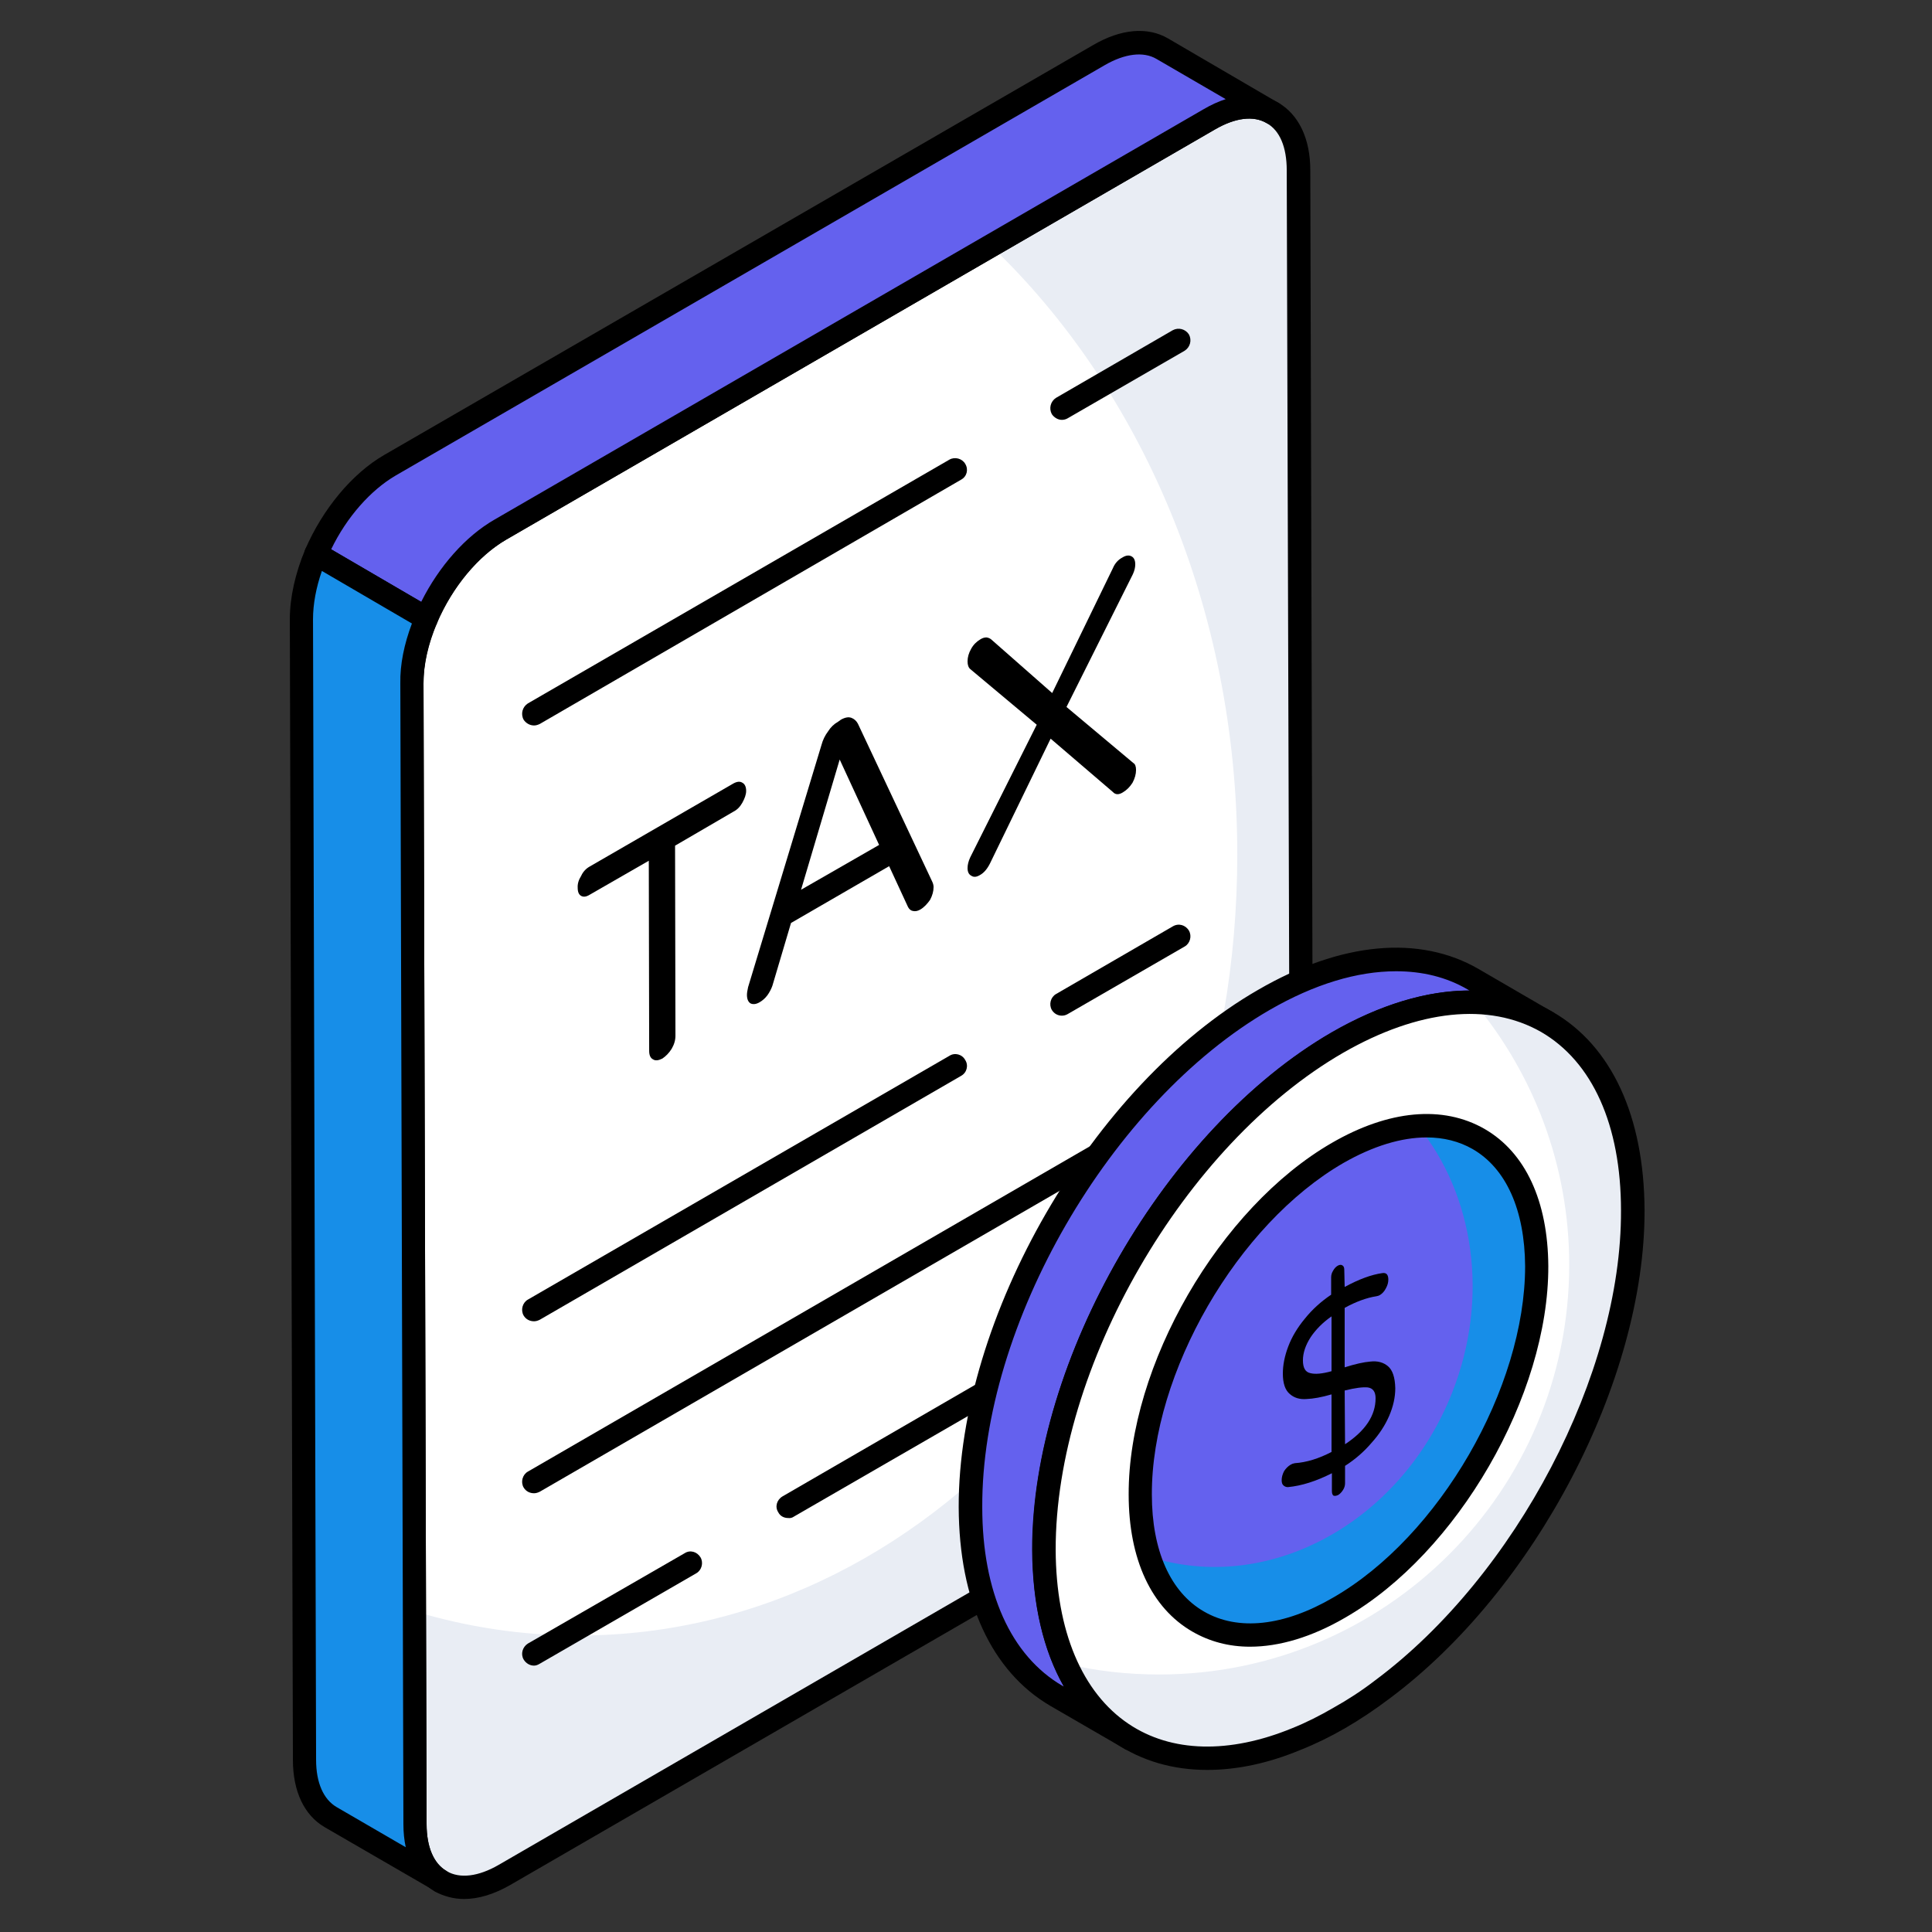
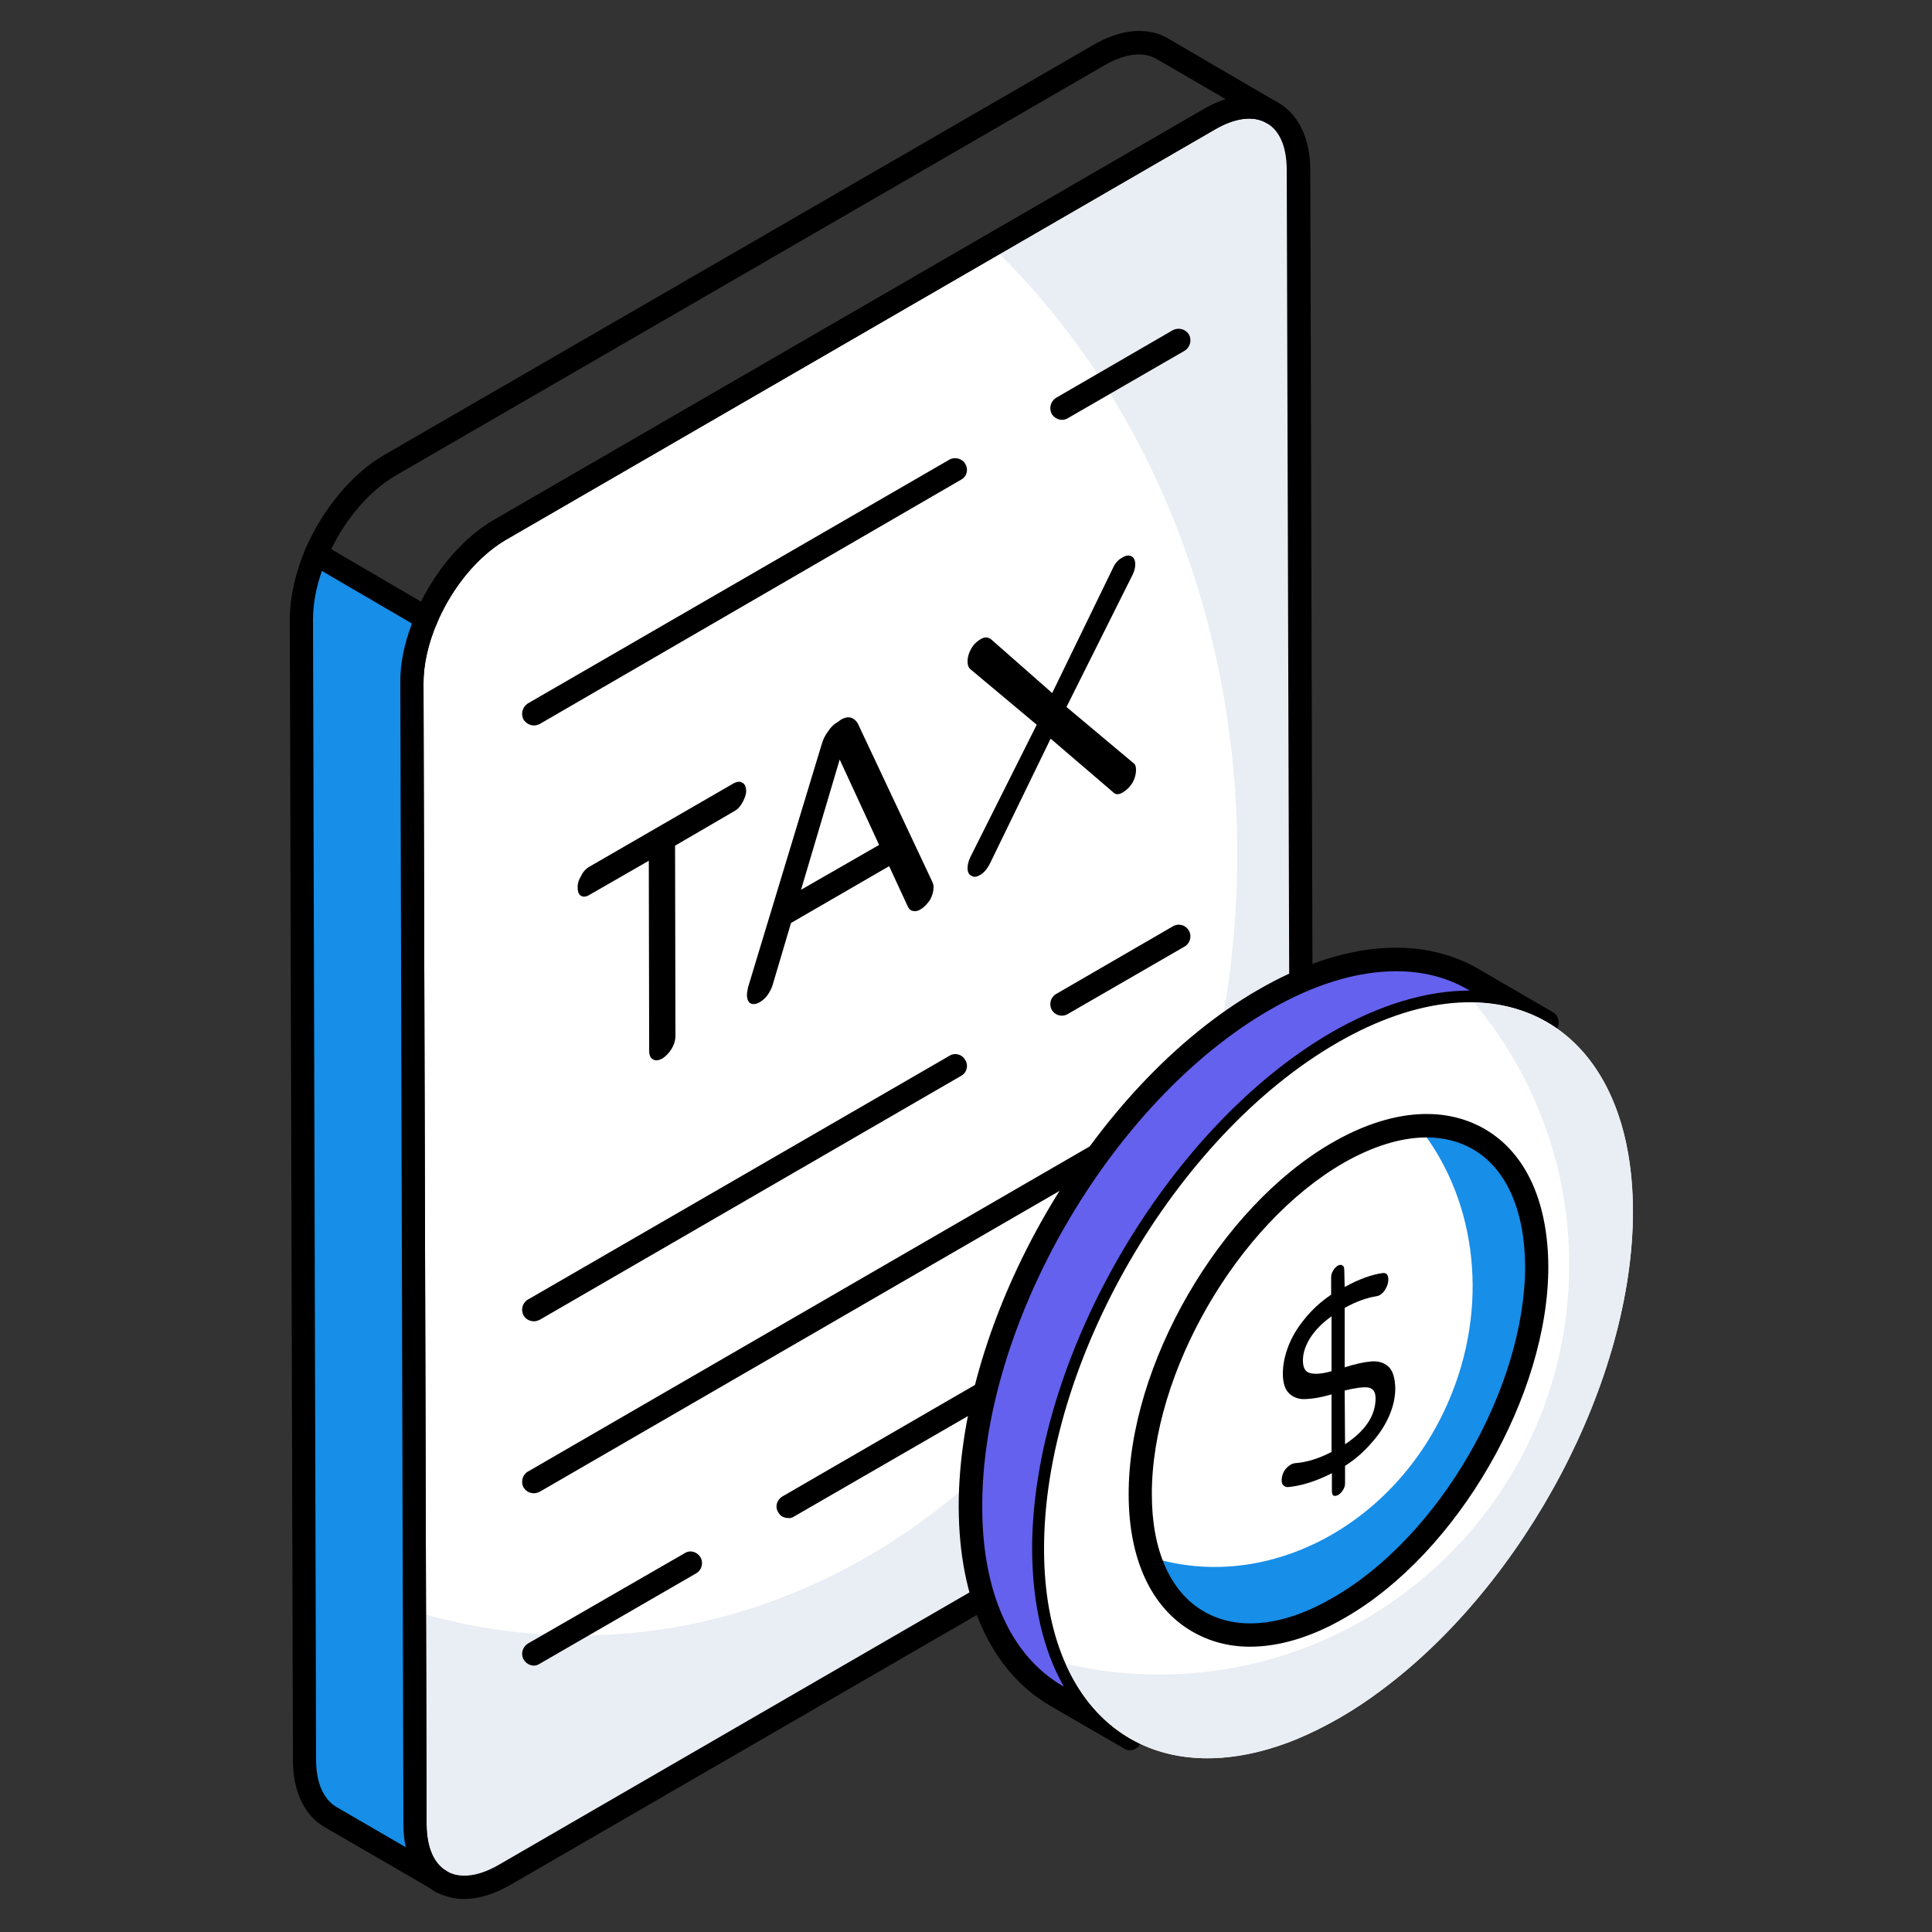
<svg xmlns="http://www.w3.org/2000/svg" width="82" height="82" viewBox="0 0 82 82" fill="none">
  <rect x="0" y="0" width="82" height="82" fill="#333333" stroke="none" />
  <path d="M51.332 5.063C53.415 3.849 55.104 4.817 55.121 7.227L55.252 55.64C55.252 58.035 53.579 60.954 51.496 62.167L21.402 79.584C19.303 80.781 17.614 79.83 17.614 77.419L17.483 29.007C17.466 26.596 19.155 23.693 21.238 22.479L51.332 5.063Z" fill="white" />
  <path d="M55.253 55.64C55.253 58.035 53.58 60.954 51.497 62.167L21.403 79.584C19.304 80.798 17.631 79.83 17.615 77.419L17.582 68.383C19.812 69.055 22.141 69.416 24.552 69.416C40.001 69.416 52.514 54.574 52.514 36.272C52.514 25.825 48.43 16.51 42.051 10.425L51.333 5.063C53.416 3.849 55.105 4.817 55.105 7.227L55.253 55.64Z" fill="#E9EDF4" />
  <path fill-rule="evenodd" clip-rule="evenodd" d="M19.697 80.599C19.254 80.599 18.844 80.484 18.467 80.288C17.598 79.779 17.122 78.762 17.122 77.434L16.975 29.005C16.975 26.414 18.729 23.347 20.993 22.051L51.087 4.634C52.251 3.962 53.383 3.864 54.252 4.356C55.121 4.864 55.613 5.881 55.613 7.226L55.744 55.638C55.761 58.23 53.989 61.28 51.743 62.592L21.649 80.009C20.96 80.402 20.304 80.599 19.697 80.599ZM51.579 5.487L21.485 22.904C19.533 24.036 17.959 26.758 17.975 29.005L18.106 77.418C18.106 78.402 18.418 79.107 18.959 79.418C19.517 79.746 20.304 79.648 21.157 79.156L51.251 61.739C53.186 60.608 54.76 57.885 54.76 55.638L54.613 7.226C54.613 6.242 54.317 5.536 53.76 5.225C53.202 4.897 52.431 4.995 51.579 5.487Z" fill="black" />
-   <path d="M49.332 2.06C48.643 1.667 47.692 1.716 46.642 2.339L16.548 19.756C15.236 20.511 14.088 21.954 13.416 23.512L18.106 26.25C18.762 24.692 19.91 23.249 21.239 22.479L51.333 5.062C52.382 4.455 53.334 4.406 54.022 4.799L49.332 2.06Z" fill="#6461EE" />
  <path fill-rule="evenodd" clip-rule="evenodd" d="M18.107 26.742C18.008 26.742 17.921 26.72 17.844 26.676L13.17 23.937C12.941 23.822 12.859 23.544 12.957 23.314C13.695 21.608 14.941 20.1 16.303 19.312L46.397 1.912C47.577 1.223 48.709 1.125 49.578 1.633L54.269 4.372C54.498 4.503 54.58 4.815 54.449 5.044C54.301 5.29 54.006 5.372 53.76 5.225C53.203 4.897 52.432 4.995 51.579 5.487L21.485 22.904C20.304 23.593 19.205 24.905 18.549 26.446C18.5 26.578 18.385 26.676 18.254 26.709C18.2 26.731 18.15 26.742 18.107 26.742ZM14.056 23.314L17.877 25.544C18.631 24.036 19.763 22.756 20.993 22.051L51.087 4.634C51.404 4.449 51.716 4.306 52.022 4.208L49.086 2.502C48.529 2.174 47.741 2.273 46.889 2.765L16.795 20.182C15.729 20.805 14.712 21.953 14.056 23.314Z" fill="black" />
  <path d="M12.793 26.283L12.924 74.696C12.924 75.893 13.351 76.713 14.023 77.123L18.713 79.846C18.041 79.452 17.615 78.616 17.615 77.435L17.483 29.006C17.483 28.12 17.713 27.152 18.107 26.25L13.416 23.512C13.023 24.43 12.793 25.398 12.793 26.283Z" fill="#178EE8" />
  <path fill-rule="evenodd" clip-rule="evenodd" d="M18.713 80.338C18.626 80.338 18.544 80.316 18.467 80.272C18.456 80.272 18.451 80.266 18.451 80.255L13.777 77.549C12.908 77.041 12.432 76.024 12.432 74.696L12.301 26.283C12.301 25.365 12.53 24.331 12.957 23.315C13.006 23.183 13.121 23.085 13.252 23.036C13.4 23.003 13.531 23.02 13.662 23.085L18.352 25.824C18.566 25.939 18.648 26.218 18.549 26.447C18.172 27.333 17.975 28.218 17.975 29.006L18.106 77.435C18.106 78.386 18.402 79.091 18.943 79.403L18.959 79.419C19.205 79.55 19.271 79.846 19.14 80.091C19.058 80.255 18.877 80.338 18.713 80.338ZM13.662 24.233C13.416 24.938 13.285 25.643 13.285 26.283L13.416 74.696C13.416 75.663 13.728 76.369 14.285 76.697L17.221 78.402C17.155 78.096 17.122 77.774 17.122 77.435L16.991 29.006C16.975 28.202 17.155 27.333 17.483 26.463L13.662 24.233Z" fill="black" />
  <path d="M45.066 17.327L50.036 14.457L45.066 17.327Z" fill="#6461EE" />
  <path d="M45.067 17.82C44.903 17.82 44.739 17.722 44.641 17.575C44.51 17.328 44.592 17.033 44.821 16.886L49.774 14.016C50.02 13.884 50.315 13.966 50.463 14.196C50.594 14.442 50.512 14.737 50.282 14.885L45.313 17.755C45.237 17.799 45.155 17.82 45.067 17.82Z" fill="black" />
-   <path d="M22.648 30.282L40.541 19.934L22.648 30.282Z" fill="#6461EE" />
  <path d="M22.666 30.791C22.485 30.791 22.321 30.693 22.223 30.545C22.092 30.299 22.174 30.004 22.403 29.856L40.296 19.508C40.525 19.377 40.837 19.459 40.968 19.688C41.116 19.934 41.034 20.23 40.788 20.361L22.912 30.726C22.824 30.769 22.742 30.791 22.666 30.791Z" fill="black" />
  <path d="M45.066 42.616L50.036 39.746L45.066 42.616Z" fill="#6461EE" />
  <path d="M45.067 43.108C44.903 43.108 44.739 43.026 44.641 42.862C44.51 42.632 44.592 42.321 44.821 42.19L49.774 39.32C50.02 39.172 50.315 39.254 50.463 39.5C50.594 39.73 50.512 40.041 50.282 40.172L45.313 43.042C45.237 43.086 45.155 43.108 45.067 43.108Z" fill="black" />
-   <path d="M22.648 55.587L40.541 45.238L22.648 55.587Z" fill="#6461EE" />
  <path d="M22.666 56.079C22.485 56.079 22.321 55.997 22.223 55.833C22.092 55.603 22.174 55.291 22.403 55.16L40.296 44.812C40.525 44.664 40.837 44.746 40.968 44.992C41.116 45.222 41.034 45.533 40.788 45.665L22.912 56.013C22.824 56.057 22.742 56.079 22.666 56.079Z" fill="black" />
  <path d="M22.648 62.885L50.036 47.043L22.648 62.885Z" fill="#6461EE" />
  <path d="M22.666 63.378C22.485 63.378 22.321 63.296 22.223 63.132C22.092 62.903 22.174 62.591 22.403 62.46L49.775 46.617C50.021 46.486 50.316 46.568 50.464 46.798C50.595 47.027 50.513 47.339 50.283 47.47L22.912 63.312C22.824 63.356 22.742 63.378 22.666 63.378Z" fill="black" />
  <path d="M33.457 63.938L50.037 54.344L33.457 63.938Z" fill="#6461EE" />
  <path d="M33.457 64.43C33.276 64.43 33.112 64.349 33.031 64.184C32.883 63.955 32.965 63.66 33.211 63.512L49.775 53.918C50.021 53.787 50.316 53.869 50.464 54.099C50.595 54.344 50.513 54.64 50.283 54.787L33.703 64.365C33.626 64.42 33.544 64.441 33.457 64.43Z" fill="black" />
  <path d="M22.648 70.185L29.307 66.348L22.648 70.185Z" fill="#6461EE" />
  <path d="M22.666 70.694C22.485 70.694 22.321 70.595 22.223 70.431C22.092 70.202 22.174 69.906 22.403 69.759L29.062 65.921C29.291 65.774 29.586 65.856 29.734 66.102C29.865 66.331 29.783 66.643 29.554 66.774L22.912 70.612C22.824 70.666 22.742 70.694 22.666 70.694Z" fill="black" />
  <path d="M65.65 43.39C63.387 42.062 60.239 42.258 56.762 44.259C49.857 48.228 44.298 57.871 44.314 65.792C44.331 69.712 45.708 72.484 47.955 73.796L44.822 71.975C42.592 70.663 41.198 67.908 41.182 63.972C41.165 56.051 46.741 46.424 53.646 42.439C57.106 40.438 60.271 40.258 62.535 41.569L65.65 43.39Z" fill="#6461EE" />
  <path fill-rule="evenodd" clip-rule="evenodd" d="M47.955 74.286C47.867 74.286 47.785 74.264 47.709 74.22C47.709 74.209 47.703 74.204 47.692 74.204L44.576 72.4C42.084 70.94 40.706 67.955 40.69 63.97C40.673 55.918 46.364 46.061 53.4 42.011C56.909 39.977 60.255 39.665 62.78 41.141L65.913 42.962C66.142 43.093 66.224 43.405 66.093 43.634C65.945 43.864 65.65 43.962 65.404 43.815C63.19 42.535 60.222 42.847 57.008 44.684C50.267 48.571 44.789 58.05 44.806 65.791C44.822 69.399 46.02 72.088 48.201 73.351C48.447 73.499 48.529 73.794 48.381 74.04C48.299 74.187 48.135 74.286 47.955 74.286ZM59.254 41.223C57.614 41.223 55.794 41.765 53.892 42.863C47.135 46.767 41.657 56.229 41.69 63.97C41.69 67.578 42.904 70.268 45.085 71.547L45.15 71.58C44.281 70.055 43.822 68.087 43.806 65.791C43.789 57.722 49.496 47.882 56.516 43.815C58.566 42.634 60.566 42.043 62.37 42.043L62.288 41.994C61.386 41.469 60.37 41.223 59.254 41.223Z" fill="black" />
  <path d="M56.76 44.257C63.665 40.272 69.273 43.454 69.306 51.375C69.323 58.591 64.698 67.217 58.663 71.711C58.072 72.159 57.465 72.564 56.842 72.924C56.23 73.274 55.623 73.57 55.022 73.81C48.987 76.287 44.329 72.99 44.313 65.79C44.28 57.869 49.872 48.226 56.76 44.257Z" fill="white" />
  <path d="M69.308 51.374C69.324 58.59 64.699 67.216 58.664 71.71C58.074 72.158 57.467 72.557 56.844 72.907C56.231 73.268 55.624 73.574 55.023 73.826C50.579 75.63 46.872 74.318 45.232 70.611C46.512 70.923 47.84 71.07 49.201 71.07C58.812 71.07 66.602 63.28 66.602 53.686C66.602 49.439 65.076 45.568 62.567 42.551C66.552 42.649 69.291 45.864 69.308 51.374Z" fill="#E9EDF4" />
-   <path fill-rule="evenodd" clip-rule="evenodd" d="M51.235 75.121C49.792 75.121 48.48 74.744 47.348 73.99C45.085 72.465 43.822 69.562 43.822 65.79C43.79 57.721 49.497 47.881 56.516 43.83C60.026 41.797 63.355 41.485 65.897 42.945C68.406 44.388 69.784 47.389 69.8 51.374C69.816 58.59 65.159 67.495 58.96 72.104C58.353 72.563 57.713 72.989 57.09 73.35C56.467 73.711 55.827 74.023 55.204 74.269C53.826 74.843 52.498 75.121 51.235 75.121ZM57.008 44.683C50.268 48.57 44.79 58.033 44.806 65.79C44.823 69.217 45.922 71.841 47.906 73.17C49.71 74.383 52.17 74.449 54.843 73.35C55.417 73.121 56.008 72.825 56.598 72.481C57.188 72.153 57.795 71.759 58.369 71.317C64.339 66.872 68.832 58.295 68.8 51.374C68.8 47.75 67.586 45.06 65.405 43.797C63.191 42.535 60.206 42.846 57.008 44.683Z" fill="black" />
-   <path d="M56.777 48.931C61.434 46.257 65.207 48.406 65.223 53.736C65.239 59.066 61.484 65.56 56.826 68.233C52.185 70.923 48.413 68.758 48.397 63.428C48.38 58.098 52.136 51.604 56.777 48.931Z" fill="#6461EE" />
  <path d="M60.188 47.799C62.549 50.702 63.238 55.048 61.631 59.115C59.433 64.675 53.775 67.692 48.773 66.069C49.856 69.398 53.054 70.415 56.826 68.234C61.483 65.561 65.223 59.066 65.223 53.736C65.206 49.8 63.14 47.586 60.188 47.799Z" fill="#178EE8" />
  <path fill-rule="evenodd" clip-rule="evenodd" d="M53.054 69.891C52.168 69.891 51.348 69.678 50.61 69.252C48.872 68.251 47.904 66.185 47.904 63.43C47.888 57.952 51.758 51.261 56.531 48.506C58.941 47.112 61.237 46.898 63.009 47.915C64.747 48.916 65.698 50.982 65.715 53.737C65.731 59.215 61.861 65.922 57.088 68.661C55.678 69.481 54.3 69.891 53.054 69.891ZM60.549 48.276C59.483 48.276 58.285 48.637 57.023 49.358C52.529 51.95 48.872 58.264 48.888 63.43C48.888 65.808 49.675 67.579 51.102 68.399C52.545 69.235 54.497 69.022 56.58 67.808C61.09 65.217 64.731 58.903 64.731 53.737C64.714 51.359 63.927 49.588 62.5 48.768C61.926 48.44 61.27 48.276 60.549 48.276Z" fill="black" />
  <path fill-rule="evenodd" clip-rule="evenodd" d="M58.908 57.985C59.105 58.149 59.209 58.461 59.22 58.92C59.22 59.303 59.133 59.696 58.958 60.101C58.783 60.505 58.531 60.888 58.203 61.249C57.886 61.62 57.514 61.943 57.088 62.216V62.954C57.088 63.053 57.061 63.146 57.006 63.233C56.951 63.321 56.886 63.392 56.809 63.446C56.722 63.49 56.651 63.501 56.596 63.479C56.552 63.446 56.53 63.381 56.53 63.282V62.528C55.864 62.867 55.24 63.064 54.661 63.118C54.584 63.118 54.519 63.091 54.464 63.036C54.42 62.992 54.398 62.922 54.398 62.823C54.398 62.703 54.431 62.577 54.497 62.446C54.573 62.326 54.666 62.233 54.776 62.167C54.83 62.134 54.89 62.112 54.956 62.102C55.448 62.069 55.967 61.91 56.514 61.626V59.182C56.099 59.303 55.743 59.368 55.448 59.379C55.164 59.401 54.929 59.33 54.743 59.166C54.546 59.002 54.448 58.712 54.448 58.297C54.448 57.936 54.524 57.553 54.677 57.149C54.83 56.744 55.065 56.35 55.382 55.968C55.689 55.585 56.06 55.246 56.498 54.951V54.213C56.498 54.115 56.525 54.022 56.58 53.934C56.634 53.836 56.7 53.765 56.776 53.721C56.853 53.677 56.919 53.672 56.973 53.705C57.028 53.737 57.055 53.798 57.055 53.885L57.072 54.623C57.673 54.295 58.209 54.098 58.679 54.033C58.843 54.011 58.925 54.104 58.925 54.312C58.925 54.432 58.892 54.552 58.826 54.672C58.761 54.803 58.673 54.902 58.564 54.968C58.531 54.989 58.482 55.006 58.416 55.017C58.001 55.082 57.553 55.246 57.072 55.509V58.034C57.52 57.892 57.886 57.81 58.17 57.788C58.466 57.755 58.712 57.821 58.908 57.985ZM57.088 61.298C57.952 60.729 58.384 60.079 58.384 59.346C58.384 59.073 58.274 58.92 58.056 58.887C57.837 58.865 57.509 58.909 57.072 59.018L57.088 61.298ZM56.514 58.198V55.87C56.142 56.132 55.847 56.427 55.628 56.755C55.41 57.094 55.3 57.422 55.3 57.739C55.3 58.056 55.404 58.236 55.612 58.28C55.82 58.335 56.12 58.308 56.514 58.198Z" fill="black" />
  <path d="M31.128 33.253C31.276 33.171 31.407 33.155 31.506 33.22C31.604 33.269 31.669 33.384 31.669 33.565C31.669 33.729 31.604 33.893 31.506 34.073C31.407 34.248 31.281 34.374 31.128 34.45L28.652 35.893L28.668 43.962C28.668 44.148 28.614 44.334 28.504 44.52C28.39 44.7 28.258 44.831 28.111 44.93C27.947 45.012 27.816 45.028 27.717 44.963C27.608 44.908 27.553 44.788 27.553 44.602L27.537 36.533L25.027 37.976C24.885 38.064 24.765 38.08 24.667 38.025C24.568 37.971 24.519 37.856 24.519 37.681C24.508 37.517 24.557 37.347 24.667 37.173C24.749 36.992 24.88 36.861 25.027 36.779L31.128 33.253Z" fill="black" />
  <path fill-rule="evenodd" clip-rule="evenodd" d="M39.559 37.403C39.602 37.49 39.624 37.572 39.624 37.649C39.624 37.824 39.575 38.004 39.477 38.19C39.362 38.354 39.231 38.502 39.067 38.6C38.957 38.666 38.853 38.687 38.755 38.666C38.668 38.655 38.597 38.6 38.542 38.502L37.738 36.763L33.573 39.174L32.785 41.831C32.736 41.978 32.654 42.126 32.572 42.241C32.474 42.372 32.359 42.47 32.244 42.536C32.08 42.634 31.949 42.634 31.851 42.585C31.752 42.52 31.703 42.399 31.703 42.224C31.703 42.148 31.72 42.038 31.752 41.896L34.868 31.613C34.923 31.406 35.016 31.214 35.147 31.04C35.257 30.865 35.399 30.728 35.574 30.63L35.688 30.547C35.863 30.449 36.011 30.422 36.131 30.465C36.251 30.509 36.344 30.591 36.41 30.712L39.559 37.403ZM33.999 37.764L37.312 35.861L35.639 32.237L33.999 37.764Z" fill="black" />
  <path d="M47.643 23.659C47.785 23.571 47.911 23.555 48.02 23.61C48.129 23.664 48.184 23.779 48.184 23.954C48.184 24.085 48.151 24.216 48.086 24.364L45.265 30.006L48.102 32.384C48.178 32.427 48.217 32.526 48.217 32.679C48.217 32.854 48.168 33.034 48.069 33.22C47.954 33.401 47.823 33.532 47.659 33.63C47.484 33.739 47.342 33.734 47.233 33.614L44.592 31.351L42.018 36.648C41.897 36.888 41.755 37.052 41.591 37.14C41.449 37.227 41.329 37.238 41.23 37.172C41.121 37.118 41.066 37.008 41.066 36.844C41.066 36.702 41.105 36.549 41.181 36.385L44.002 30.76L41.181 28.398C41.105 28.333 41.066 28.224 41.066 28.07C41.066 27.895 41.116 27.721 41.214 27.546C41.312 27.365 41.444 27.234 41.608 27.136C41.695 27.081 41.782 27.054 41.87 27.054C41.947 27.065 42.012 27.092 42.067 27.136L44.658 29.415L47.233 24.118C47.32 23.91 47.457 23.757 47.643 23.659Z" fill="black" />
</svg>